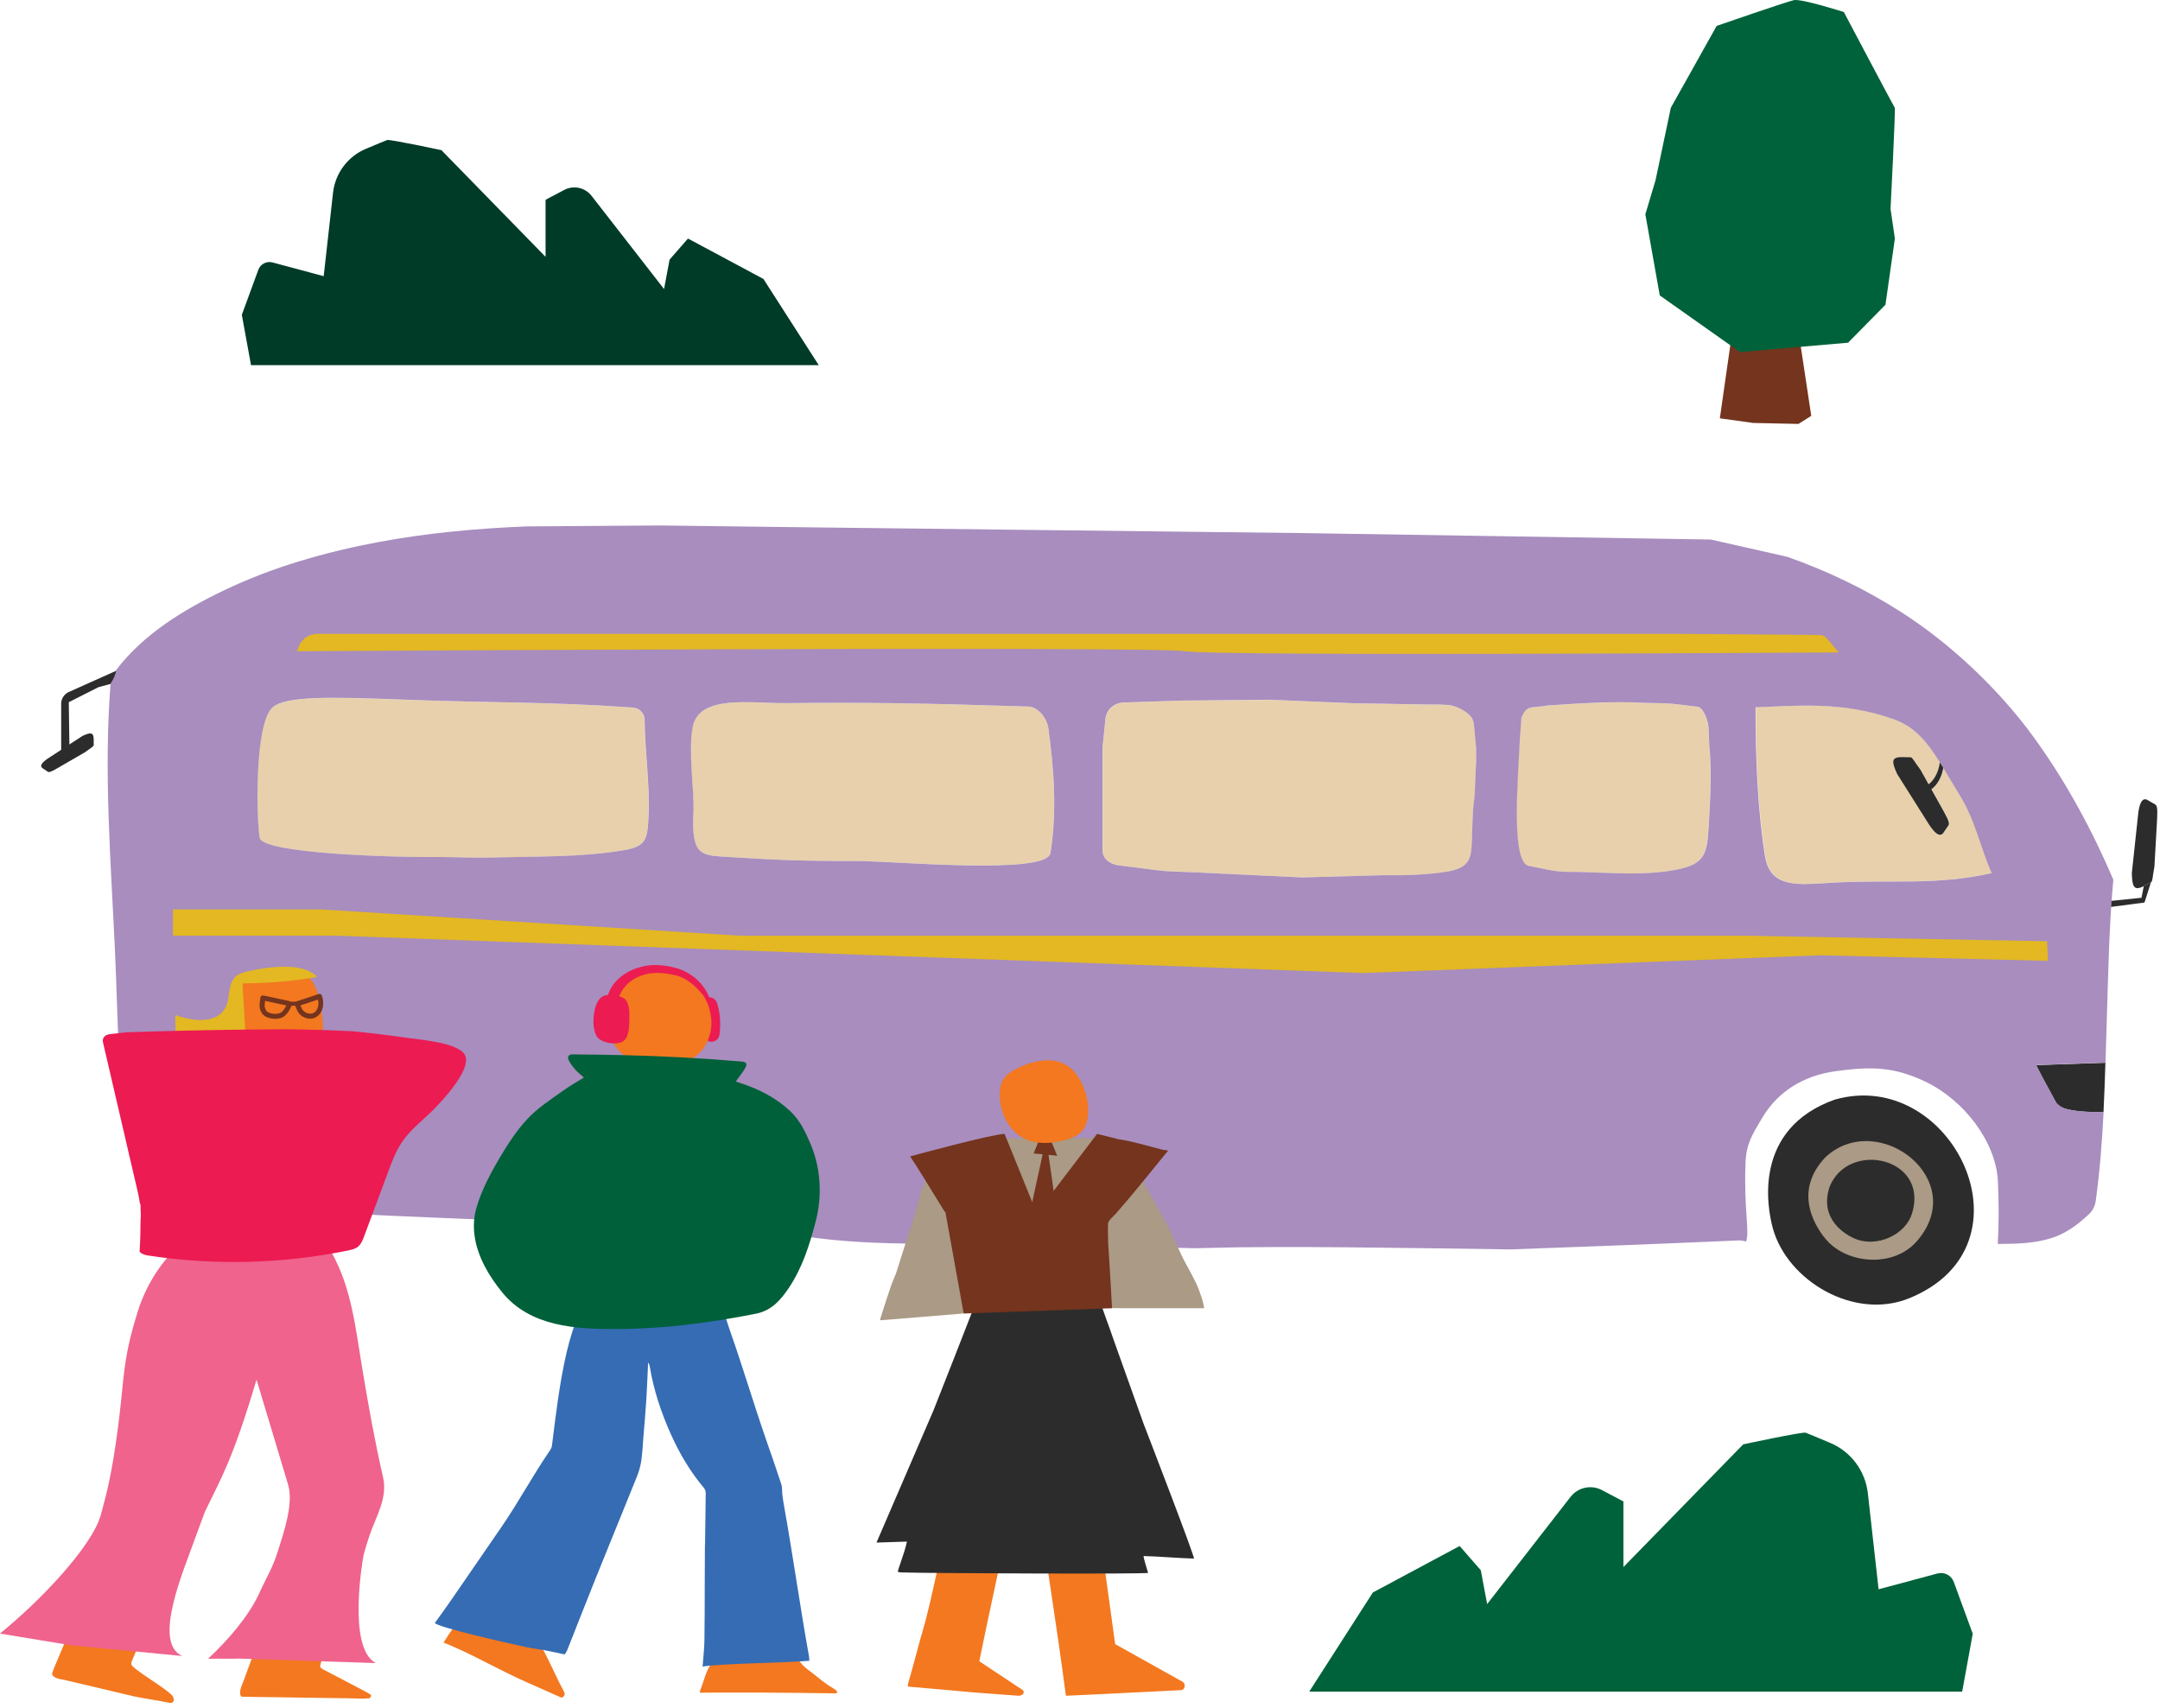
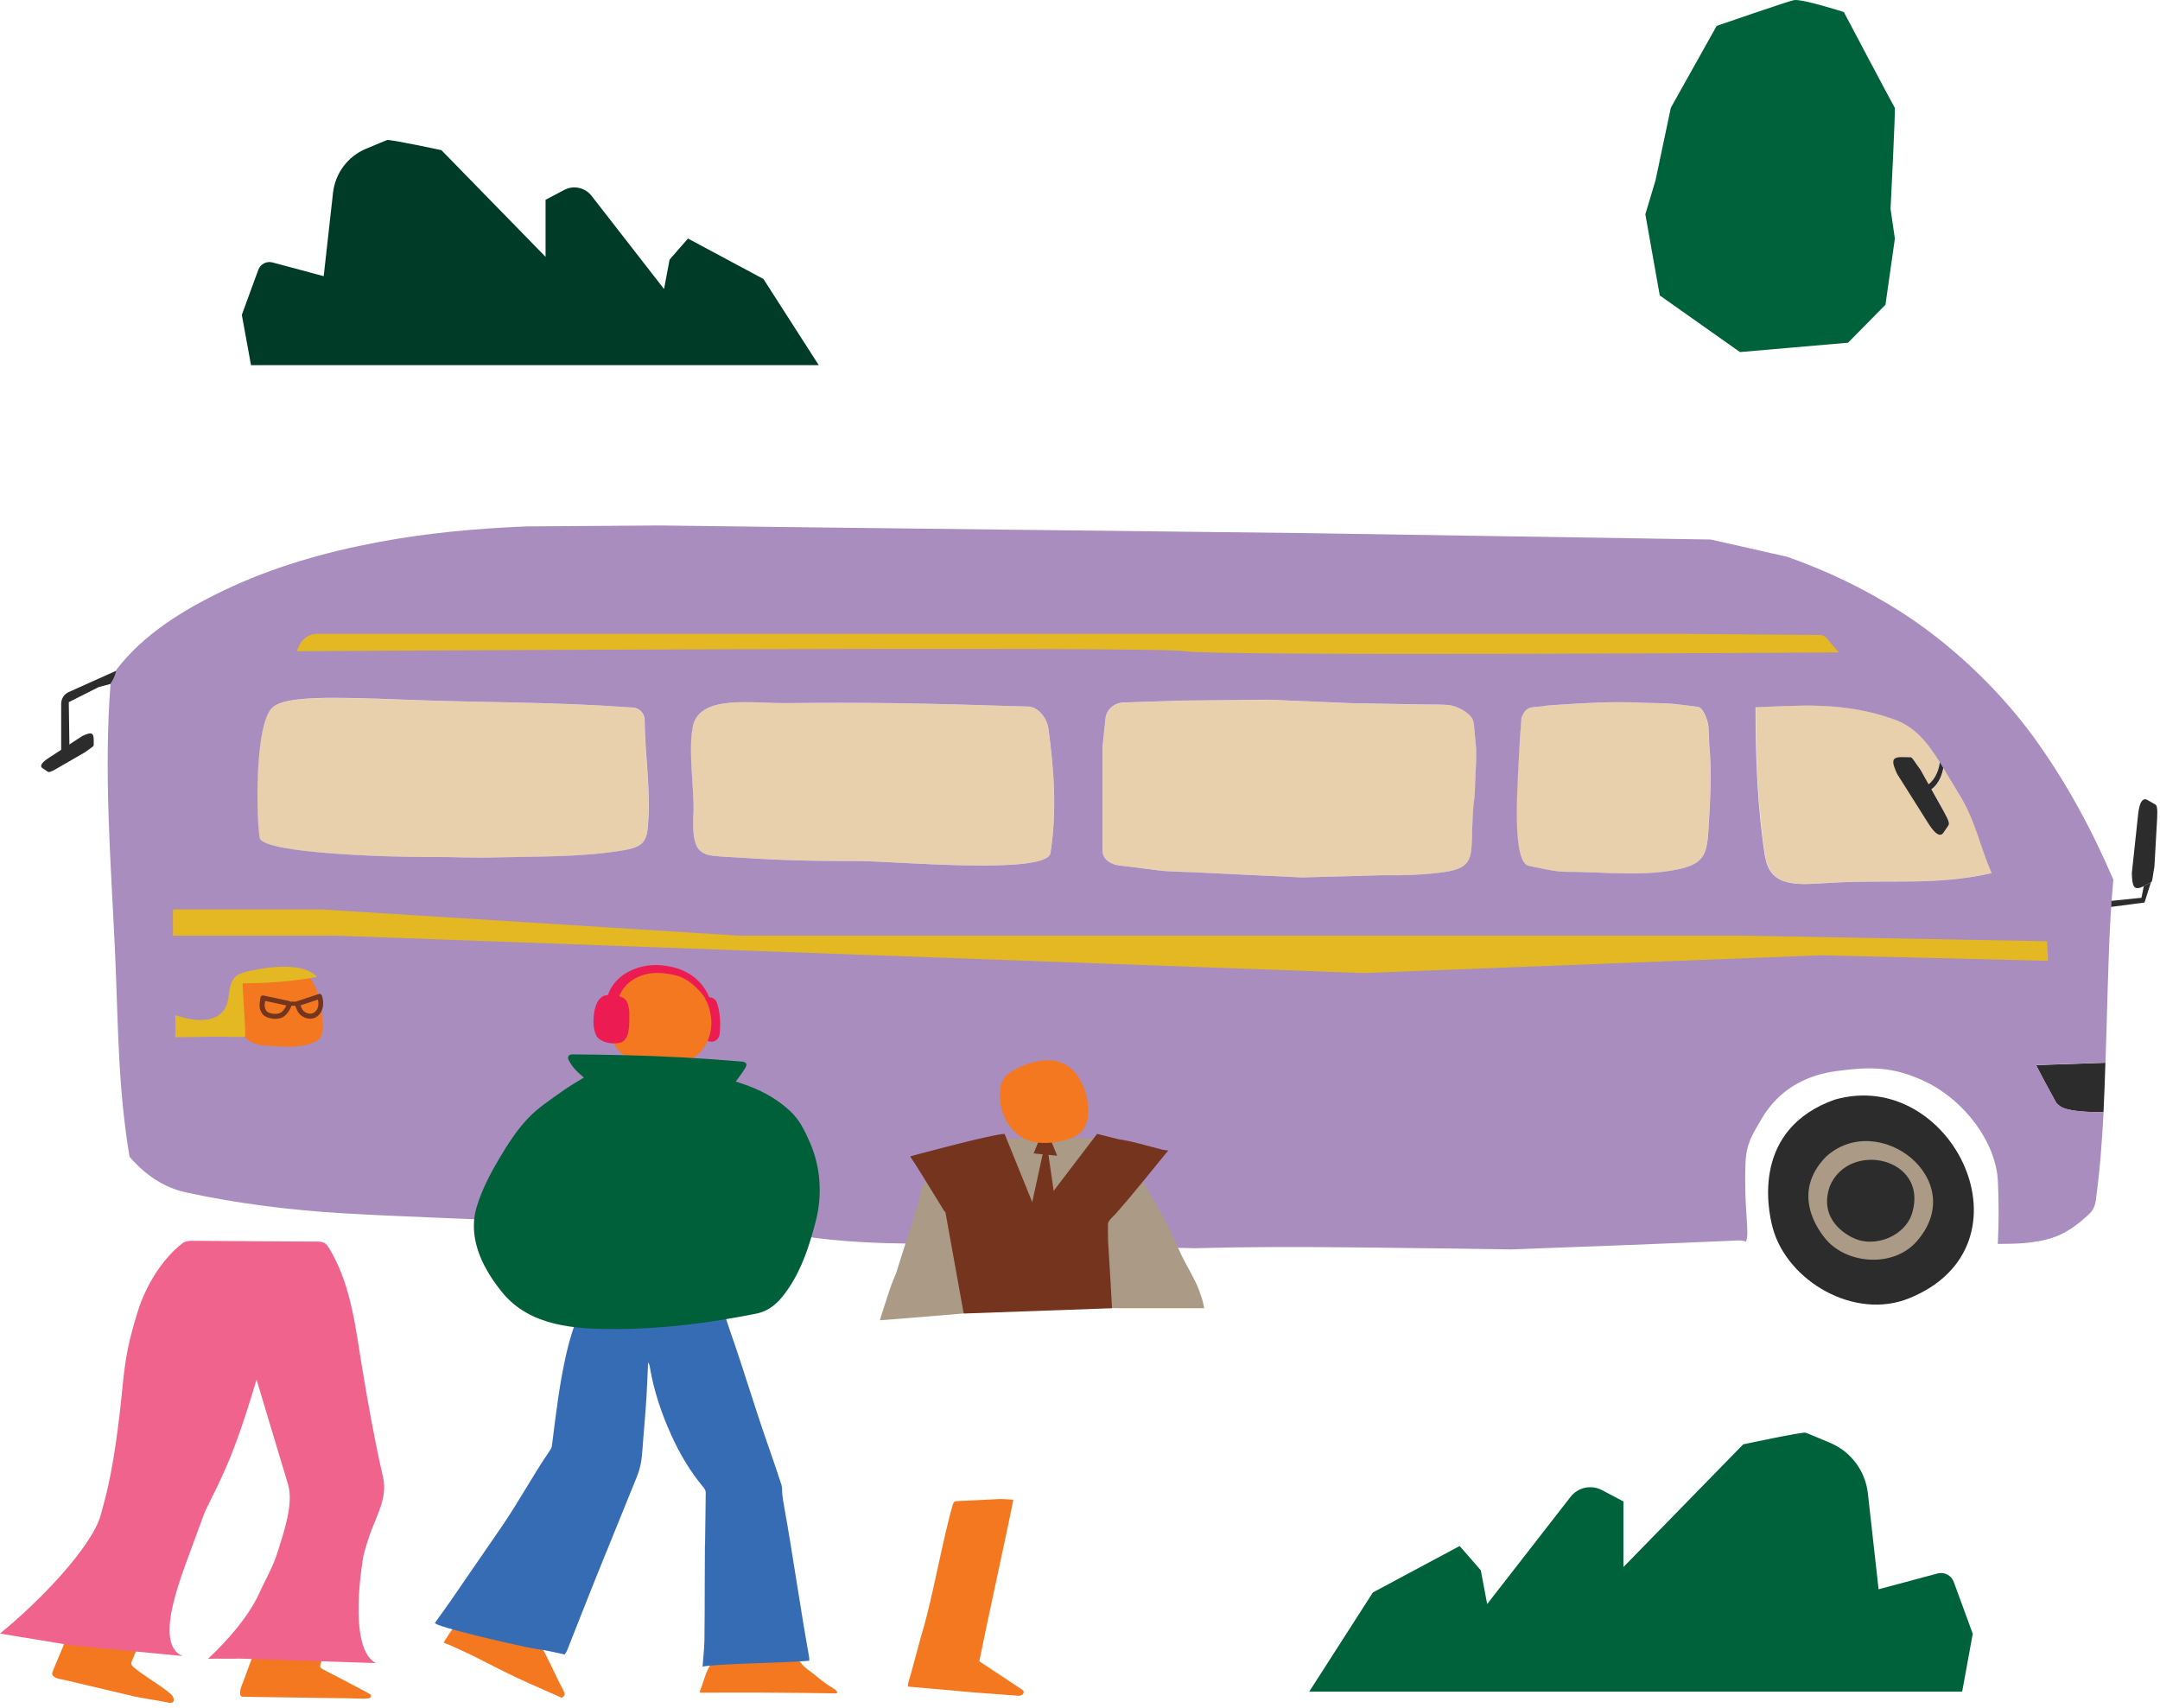
<svg xmlns="http://www.w3.org/2000/svg" width="277" height="219" viewBox="0 0 277 219" fill="none">
  <g clip-path="url(#clip0_9150_42830)">
    <path d="M167.895 216.955L176.059 204.234L187.186 198.276L189.898 201.384L190.715 205.722L201.407 191.975C202.362 190.744 204.061 190.382 205.437 191.106L208.189 192.561V200.975L223.55 185.239C223.55 185.239 231.148 183.613 231.556 183.745C231.734 183.804 233.142 184.39 234.69 185.042C237.363 186.161 239.213 188.643 239.536 191.521L240.912 203.826L248.47 201.798C249.339 201.568 250.241 202.035 250.551 202.878L252.987 209.528L251.631 216.955H167.895Z" fill="#00623A" />
  </g>
  <g clip-path="url(#clip1_9150_42830)">
    <path d="M105 46.835L97.901 35.775L88.226 30.593L85.868 33.296L85.158 37.068L75.861 25.115C75.03 24.044 73.553 23.729 72.357 24.359L69.964 25.624V32.941L56.608 19.258C56.608 19.258 50.001 17.844 49.646 17.959C49.492 18.01 48.267 18.52 46.921 19.087C44.597 20.06 42.988 22.218 42.708 24.72L41.511 35.419L34.939 33.656C34.184 33.456 33.399 33.862 33.13 34.595L31.012 40.377L32.191 46.835H105Z" fill="#003B27" />
  </g>
  <path d="M15.222 85.882L8.821 88.751C8.231 89.016 7.845 89.606 7.845 90.257V96.332L8.903 95.793L8.821 90.054L12.627 88.131L14.479 87.632L15.222 85.882Z" fill="#2C2C2C" />
  <path d="M10.521 94.419L6.461 97.065C6.186 97.248 4.843 98.032 5.423 98.5L6.105 98.958C6.247 99.06 6.441 99.06 7.295 98.561L10.918 96.465C11.671 95.895 12.017 95.732 12.017 95.569V94.857C12.017 93.819 11.539 93.941 10.521 94.409V94.419Z" fill="#2C2C2C" />
  <path d="M235.267 141.034C250.297 136.719 261.511 159.737 244.833 166.504C237.781 169.363 229.233 164.275 227.361 157.569C226.577 154.771 224.817 144.768 235.267 141.034Z" fill="#2C2C2C" />
  <path d="M80.623 140.126C93.74 137.236 107.671 154.322 95.032 164.783C89.975 168.965 78.547 167.845 74.406 162.31C71.088 157.873 69.023 143.159 80.623 140.126Z" fill="#2C2C2C" />
  <path d="M242.89 92.24C245.576 93.207 247.143 95.151 248.782 97.766C248.558 99.353 247.845 100.188 247.337 100.585L246.309 98.743C245.485 97.623 245.25 97.115 245.016 97.115L243.989 97.094C242.472 97.064 242.645 97.766 243.327 99.272L247.133 105.306C247.387 105.713 248.527 107.708 249.219 106.863L249.891 105.876C250.033 105.662 250.043 105.388 249.331 104.116L247.713 101.226C248.843 100.391 249.168 98.997 249.239 98.478C249.87 99.516 250.522 100.635 251.264 101.836C253.401 105.286 253.829 108.298 255.447 111.971C248.14 113.6 242.483 112.765 234.942 113.203C230.801 113.447 227.046 114.017 226.384 109.794C225.407 103.546 225.173 97.003 225.173 90.683C230.2 90.541 236.275 89.839 242.92 92.23L242.89 92.24Z" fill="#E8D0AC" />
  <path d="M88.816 93.28C89.579 89.027 96.305 90.228 100.691 90.177C110.908 90.075 118.133 90.177 131.85 90.614C133.173 90.655 134.272 92.151 134.445 93.463C135.096 98.358 135.595 103.812 134.699 109.409C134.241 112.248 114.571 110.417 109.911 110.427C102.757 110.437 99.674 110.305 92.54 109.857C89.732 109.684 88.704 109.318 88.908 104.413C89.05 101.146 88.226 96.557 88.806 93.28H88.816Z" fill="#E8D0AC" />
  <path d="M51.753 89.736C63.048 90.174 70.161 89.96 81.151 90.754C81.996 90.815 82.637 91.517 82.647 92.362C82.678 96.483 83.339 100.625 83.146 104.725C83.013 107.646 82.881 108.562 79.971 109.05C74.517 109.966 69.195 109.834 63.852 109.966C59.7 110.078 59.385 109.895 55.233 109.925C51.071 109.956 33.742 109.539 33.273 107.463C32.897 105.804 32.48 92.881 34.942 90.723C36.611 89.258 42.523 89.39 51.743 89.746L51.753 89.736Z" fill="#E8D0AC" />
  <path d="M144.102 90.104L151.541 89.86L162.816 89.748L173.429 90.196L182.761 90.359C183.025 90.359 185.203 90.338 186.037 90.471C187.096 90.644 188.754 91.559 188.958 92.557L189.029 92.913L189.314 96.037V97.655L189.192 100.117C189.1 103.903 188.988 101.298 188.815 106.172C188.683 109.957 189.009 111.331 185.121 111.871C182.639 112.217 180.034 112.298 177.378 112.247L166.988 112.532L154.156 111.921L153.861 111.891C152.385 111.84 150.91 111.789 149.455 111.718C148.6 111.677 145.73 111.24 143.604 111.006C142.637 110.894 141.406 110.314 141.406 109.072V95.772L141.782 92.16C141.904 91.03 142.891 90.155 144.102 90.114V90.104Z" fill="#E8D0AC" />
  <path d="M194.961 93.859L195.094 92.037L195.358 91.498C195.572 91.06 196.02 90.765 196.528 90.714L197.77 90.592C197.994 90.551 198.218 90.511 198.472 90.49C198.859 90.46 199.245 90.439 199.632 90.409C203.255 90.165 206.908 89.961 210.235 90.124C211.579 90.185 213.39 90.144 214.947 90.317L215.079 90.328C215.12 90.328 215.16 90.328 215.201 90.338L217.704 90.643C218.427 90.734 219.038 92.546 219.078 93.268L219.18 95.497H219.17C219.536 99.048 219.302 102.854 219.078 106.324C218.895 109.255 218.641 110.7 215.527 111.422C210.907 112.501 205.565 111.809 200.863 111.819C199.286 111.819 197.739 111.361 196.223 111.097C193.618 111.178 194.646 100.015 194.849 95.141C194.87 94.703 194.89 94.276 194.941 93.869L194.961 93.859Z" fill="#E8D0AC" />
  <path d="M263.69 141.439L262.102 138.518L261.105 136.605L269.999 136.3C269.938 138.416 269.857 140.533 269.755 142.639C267.333 142.65 265.807 142.477 264.84 142.192C264.392 142.059 263.995 141.795 263.69 141.439Z" fill="#2C2C2C" />
  <path d="M14.195 87.632C14.561 87.113 14.806 86.512 14.938 85.881C18.398 81.333 23.526 78.209 28.635 75.756C34.913 72.734 41.731 70.79 48.559 69.518C54.797 68.348 61.116 67.778 67.456 67.514L84.653 67.392C90.81 67.493 167.038 68.368 167.038 68.368L219.383 69.193L229.203 71.411C234.25 73.192 239.022 75.451 243.734 78.453C250.135 82.523 256.362 88.436 260.779 94.51C264.92 100.209 268.258 106.376 271.016 112.817C270.456 118.851 270.364 124.906 270.171 130.991C270.12 132.752 270.069 134.512 270.008 136.283L261.114 136.588L262.112 138.501L263.699 141.422C264.004 141.778 264.401 142.032 264.849 142.175C265.806 142.46 267.342 142.643 269.764 142.622C269.571 146.449 269.276 150.265 268.757 154.03C268.665 154.681 268.36 155.281 267.881 155.729C266.457 157.062 264.9 158.232 262.997 158.812C260.809 159.484 258.479 159.525 256.199 159.535C256.342 156.859 256.342 154.172 256.21 151.496C255.976 146.499 251.926 141.116 246.919 138.725C242.767 136.741 239.806 136.781 235.4 137.382C231.34 137.931 228.002 139.946 225.967 143.396C224.735 145.482 223.952 146.652 223.85 149.064C223.606 155.088 224.41 157.988 223.911 159.24C223.626 159.128 223.29 159.077 222.914 159.087C213.186 159.514 203.458 159.891 193.729 160.237C179.86 160.044 164.362 159.769 154.705 160.054C154.267 160.064 153.779 160.074 153.239 160.084C146.269 159.952 139.308 159.738 132.338 159.545C122.63 159.28 112.688 160.023 103.051 158.548C102.817 157.561 102.99 155.912 102.878 155.179C102.421 152.167 102.197 149.216 101.189 147.151C99.52 143.711 98.421 142.256 95.135 139.966C89.812 136.262 82.038 134.319 75.698 138.318C70.916 141.34 68.871 149.054 68.698 154.152C68.626 156.248 69.064 156.533 67.649 156.838C67.375 156.716 67.059 156.635 66.703 156.624C59.142 156.268 51.581 156.044 44.031 155.607C37.417 155.22 30.314 154.345 23.822 152.92C20.942 152.29 18.561 150.61 16.607 148.351C15.07 139.04 15.172 131.124 14.734 121.711C14.205 110.375 13.289 98.937 14.185 87.591L14.195 87.632ZM226.353 109.805C227.015 114.028 230.77 113.448 234.911 113.214C242.452 112.776 248.11 113.611 255.416 111.983C253.808 108.309 253.371 105.297 251.234 101.847C250.491 100.647 249.839 99.517 249.209 98.489C249.056 98.245 248.913 98.011 248.771 97.777C247.133 95.162 245.566 93.218 242.879 92.251C236.244 89.86 230.159 90.552 225.132 90.705C225.132 97.024 225.366 103.567 226.343 109.815L226.353 109.805ZM196.243 111.087C197.759 111.362 199.316 111.81 200.883 111.81C205.584 111.799 210.916 112.491 215.547 111.413C218.671 110.69 218.915 109.245 219.098 106.315C219.312 102.845 219.556 99.039 219.19 95.487H219.2L219.098 93.269C219.067 92.536 218.447 90.725 217.724 90.644L215.221 90.338C215.221 90.338 215.14 90.338 215.099 90.328L214.967 90.308C213.41 90.135 211.588 90.186 210.255 90.115C206.928 89.952 203.274 90.155 199.652 90.399C199.265 90.43 198.878 90.45 198.492 90.481C198.237 90.501 198.003 90.542 197.79 90.583L196.548 90.705C196.039 90.756 195.592 91.051 195.378 91.488L195.113 92.028L194.981 93.849C194.93 94.256 194.91 94.683 194.889 95.121C194.686 100.006 193.658 111.158 196.263 111.077L196.243 111.087ZM141.394 102.753V109.072C141.394 110.324 142.626 110.904 143.592 111.006C145.719 111.24 148.589 111.667 149.444 111.718C150.899 111.799 152.374 111.85 153.85 111.891L154.145 111.922L166.977 112.532L177.366 112.247C180.022 112.288 182.638 112.206 185.11 111.86C188.998 111.321 188.672 109.947 188.804 106.162C188.977 101.288 189.089 103.893 189.181 100.107L189.303 97.645V96.027L189.018 92.903L188.947 92.546C188.743 91.559 187.084 90.644 186.026 90.46C185.202 90.318 183.014 90.359 182.749 90.349L173.418 90.186L162.805 89.738L151.53 89.85L144.091 90.094C142.88 90.135 141.893 91.01 141.771 92.139L141.394 95.752V102.733V102.753ZM88.917 104.412C88.703 109.316 89.731 109.683 92.55 109.856C99.683 110.304 102.767 110.436 109.92 110.426C114.571 110.426 134.251 112.257 134.709 109.408C135.604 103.811 135.106 98.357 134.454 93.462C134.281 92.15 133.182 90.654 131.86 90.613C118.153 90.175 110.917 90.064 100.701 90.175C96.315 90.216 89.589 89.026 88.826 93.279C88.235 96.566 89.059 101.145 88.927 104.412H88.917ZM33.295 107.454C33.763 109.53 51.083 109.947 55.255 109.917C59.407 109.886 59.722 110.07 63.874 109.958C69.216 109.815 74.538 109.958 79.993 109.042C82.893 108.553 83.025 107.637 83.168 104.717C83.361 100.616 82.7 96.475 82.669 92.353C82.669 91.509 82.018 90.806 81.173 90.745C70.183 89.962 63.07 90.165 51.775 89.728C42.556 89.372 36.643 89.239 34.974 90.705C32.512 92.862 32.929 105.785 33.306 107.444L33.295 107.454Z" fill="#A88DBE" />
  <path d="M243.978 97.095L245.005 97.115C245.239 97.115 245.473 97.624 246.298 98.743L247.325 100.585C247.834 100.188 248.547 99.354 248.77 97.766C248.913 98 249.066 98.234 249.208 98.479C249.127 98.998 248.811 100.392 247.682 101.226L249.3 104.116C250.012 105.388 250.002 105.663 249.859 105.877L249.188 106.864C248.496 107.698 247.366 105.714 247.102 105.307L243.296 99.272C242.614 97.766 242.441 97.064 243.957 97.095H243.978Z" fill="#2C2C2C" />
  <path d="M235.797 83.673C235.797 83.673 156.028 84.192 152.028 83.52C148.029 82.849 38.048 83.52 38.048 83.52L38.383 82.767C38.791 81.872 39.686 81.292 40.673 81.292H215.577L233.365 81.434C233.711 81.434 234.047 81.597 234.27 81.862L235.797 83.663V83.673Z" fill="#E3B822" />
  <path d="M262.519 120.713L223.82 120.001H166.163H94.84L41.172 116.633H22.183V120.001H43.176L174.823 124.794L233.477 122.515L262.641 123.227L262.519 120.713Z" fill="#E3B822" />
  <path d="M274.922 113.632L275.838 113.164C276.052 113.052 276.032 112.503 276.286 111.129L276.632 104.983C276.713 103.528 276.581 103.283 276.367 103.161L275.329 102.561C274.342 102.113 274.2 104.393 274.149 104.881L273.386 111.974C273.437 113.622 273.589 114.334 274.933 113.642L274.922 113.632Z" fill="#2C2C2C" />
  <path d="M274.922 113.633L274.626 115.139L270.78 115.536L270.729 116.309L275.013 115.75L275.837 113.165L274.922 113.633Z" fill="#2C2C2C" />
  <path d="M234.148 148.362C240.915 142.205 252.76 151.374 245.759 159.25C242.798 162.578 236.997 162.12 234.28 159.087C233.151 157.815 229.63 153.033 234.148 148.362Z" fill="#AA9A86" />
  <path d="M234.647 152.158C237.09 146.236 247.306 148.444 245.23 155.526C244.355 158.518 240.549 159.983 237.924 158.884C236.825 158.427 233.182 156.463 234.647 152.158Z" fill="#2C2C2C" />
  <path d="M82.342 145.429C90.33 143.343 99.305 153.509 91.796 160.245C88.794 162.942 81.732 162.525 79.055 159.218C76.908 156.572 75.29 147.576 82.342 145.429Z" fill="#AA9A86" />
-   <path d="M90.993 156.918C87.38 161.355 78.242 159.319 79.697 152.471C80.277 149.734 83.188 147.353 87.227 148.35C89.507 148.909 94.066 152.837 90.993 156.918Z" fill="#2C2C2C" />
  <g clip-path="url(#clip2_9150_42830)">
-     <path d="M31.136 217.617C30.978 217.617 30.835 217.49 30.811 217.332C30.708 216.714 31.017 216.16 31.223 215.598C31.872 213.808 32.546 212.026 33.227 210.236C33.955 208.303 34.7 206.379 35.428 204.446C35.666 203.821 35.88 203.195 36.11 202.569C36.244 202.189 36.395 201.944 36.91 201.975C39.095 202.126 41.289 202.205 43.483 202.308C43.792 202.324 43.966 202.419 43.816 202.759C43.721 202.973 43.618 203.338 43.562 203.567C42.905 206.323 42.255 209.08 41.582 211.828C41.448 212.366 41.273 212.889 41.107 213.42C41.004 213.736 41.068 213.919 41.368 214.069C43.23 215.027 45.083 216.009 46.936 216.984C47.039 217.039 47.411 217.261 47.498 217.316C47.657 217.419 47.546 217.783 47.332 217.807C46.556 217.894 45.574 217.823 44.798 217.807C41.329 217.76 37.86 217.712 34.391 217.657C33.623 217.649 31.825 217.633 31.144 217.601L31.136 217.617Z" fill="#F37820" />
+     <path d="M31.136 217.617C30.978 217.617 30.835 217.49 30.811 217.332C30.708 216.714 31.017 216.16 31.223 215.598C31.872 213.808 32.546 212.026 33.227 210.236C33.955 208.303 34.7 206.379 35.428 204.446C35.666 203.821 35.88 203.195 36.11 202.569C36.244 202.189 36.395 201.944 36.91 201.975C39.095 202.126 41.289 202.205 43.483 202.308C43.721 202.973 43.618 203.338 43.562 203.567C42.905 206.323 42.255 209.08 41.582 211.828C41.448 212.366 41.273 212.889 41.107 213.42C41.004 213.736 41.068 213.919 41.368 214.069C43.23 215.027 45.083 216.009 46.936 216.984C47.039 217.039 47.411 217.261 47.498 217.316C47.657 217.419 47.546 217.783 47.332 217.807C46.556 217.894 45.574 217.823 44.798 217.807C41.329 217.76 37.86 217.712 34.391 217.657C33.623 217.649 31.825 217.633 31.144 217.601L31.136 217.617Z" fill="#F37820" />
    <path d="M22.012 217.366C20.682 216.162 18.488 214.982 17.118 213.81C16.825 213.556 16.769 213.343 16.928 212.986C18.219 209.969 19.478 206.943 20.745 203.918C21.014 203.276 21.26 202.627 21.529 201.954C20.991 201.819 20.539 201.708 20.088 201.59C17.831 201.003 15.573 200.425 13.316 199.839C13.031 199.768 12.841 199.823 12.714 200.132C10.79 204.75 8.849 209.367 6.909 213.984C6.885 214.032 6.79 214.301 6.711 214.507C6.648 214.673 6.711 214.855 6.846 214.974C7.083 215.18 7.384 215.283 7.717 215.346C8.002 215.402 8.287 215.449 8.564 215.521C10.259 215.924 11.954 216.32 13.649 216.724C14.813 217.002 15.969 217.279 17.134 217.548C18.314 217.817 20.333 218.087 21.521 218.348C21.846 218.419 22.226 218.459 22.282 218.063C22.313 217.841 22.178 217.524 21.996 217.358L22.012 217.366Z" fill="#F37820" />
    <path d="M0 209.497C5.037 205.434 11.745 198.425 12.918 194.322C13.1 193.649 13.274 192.968 13.456 192.295C14.581 188.081 15.286 182.229 15.705 177.928C16.085 174.016 16.513 171.925 17.677 168.163C18.651 165.027 20.734 161.486 23.427 159.427C23.807 159.142 24.322 159.126 24.797 159.134C28.409 159.158 30.539 159.174 34.151 159.198C36.028 159.206 37.913 159.221 39.79 159.229C41.58 159.237 41.682 159.134 42.498 160.584C45.072 165.145 45.595 170.317 46.434 175.378C47.211 180.082 48.05 184.787 49.119 189.444C49.737 192.136 48.248 194.401 47.369 196.975C47.084 197.807 46.846 198.623 46.624 199.438C46.553 199.834 44.478 211.334 48.193 213.29L30.674 212.712C29.343 212.768 28.005 212.688 26.674 212.744C29.122 210.463 31.87 207.35 33.232 204.365C34.143 202.353 34.966 201.086 35.624 198.979C36.36 196.619 37.683 192.857 36.946 190.402C35.6 185.911 34.246 181.429 32.899 176.938C29.779 187.392 28.377 189.507 26.286 193.863C26.27 193.902 26.08 194.417 25.771 195.249C25.589 195.74 25.367 196.342 25.114 197.031C23.578 201.387 19.483 210.677 23.38 212.38L12.72 211.358C11.563 211.247 10.407 211.144 9.251 211.033L0 209.505V209.497Z" fill="#EF638C" />
    <path d="M34.151 134.113C35.933 134.176 37.779 134.438 39.521 133.939C39.988 133.804 40.606 133.638 40.955 133.234C41.612 132.473 41.39 130.929 41.256 129.82C41.018 127.864 40.44 125.765 39.046 124.815C38.278 124.292 37.367 124.205 36.488 124.189C35.331 124.173 34.167 124.268 33.027 124.466C32.267 124.601 31.482 124.799 30.889 125.393C29.78 126.486 30.025 128.521 30.239 130.232C30.603 133.17 32.314 134.042 34.144 134.105L34.151 134.113Z" fill="#F37820" />
    <path d="M22.501 130.188C25.321 131.202 28.797 131.32 29.281 128.026C29.447 126.909 29.479 125.832 30.366 125.119C30.595 124.937 31.197 124.707 31.72 124.581C39.236 122.886 40.638 125.301 40.638 125.301C35.656 126.204 31.688 126.062 31.118 126.133C31.07 126.473 31.569 132.873 31.435 132.96C31.371 132.999 29.32 132.999 28.805 132.96C28.196 132.92 23.174 133.047 22.43 133.023C22.604 132.532 22.414 130.14 22.509 130.172L22.501 130.188Z" fill="#E3B822" />
    <path d="M40.612 130.407C39.765 130.938 38.569 130.526 38.141 129.647C38.046 129.457 37.967 129.267 37.888 129.069C37.88 129.045 37.872 129.021 37.864 128.989H37.373C37.349 129.061 37.325 129.132 37.294 129.195C37.207 129.393 37.104 129.575 36.985 129.75C36.715 130.146 36.391 130.463 35.916 130.589C35.448 130.708 34.918 130.684 34.45 130.534C34.205 130.455 33.967 130.344 33.777 130.169C33.603 130.011 33.484 129.781 33.397 129.568C33.191 129.037 33.318 128.435 33.413 127.896C33.437 127.778 33.54 127.698 33.658 127.675C33.658 127.675 33.658 127.675 33.666 127.675C33.714 127.667 33.761 127.667 33.801 127.675C34.846 127.904 35.892 128.118 36.945 128.348C37.056 128.372 37.167 128.395 37.254 128.459H37.967C37.967 128.459 37.967 128.459 37.975 128.451C37.999 128.443 38.014 128.435 38.038 128.427C38.038 128.427 38.046 128.419 38.054 128.419C38.886 128.15 39.709 127.873 40.541 127.596C40.66 127.556 40.778 127.516 40.897 127.477C41.072 127.421 41.23 127.54 41.285 127.698C41.61 128.609 41.483 129.845 40.596 130.399L40.612 130.407ZM36.43 129.457C36.541 129.298 36.636 129.132 36.715 128.95C36.7 128.95 36.676 128.942 36.66 128.934C36.098 128.815 35.528 128.688 34.965 128.57C34.641 128.498 34.316 128.435 33.991 128.364C33.944 128.681 33.904 129.013 33.983 129.275C34.023 129.409 34.102 129.575 34.181 129.671C34.205 129.694 34.252 129.742 34.292 129.766C34.355 129.805 34.443 129.853 34.498 129.876C34.846 130.019 35.266 130.067 35.63 130.003C36.003 129.94 36.217 129.766 36.43 129.449V129.457ZM38.553 129.021C38.545 128.997 38.553 129.013 38.553 129.021ZM40.763 128.205C40.042 128.443 39.321 128.681 38.593 128.918C38.569 128.926 38.545 128.934 38.521 128.942C38.521 128.95 38.529 128.966 38.537 128.974C38.537 128.989 38.553 129.005 38.561 129.021C38.577 129.053 38.593 129.092 38.608 129.124C38.64 129.187 38.664 129.251 38.696 129.314C38.822 129.583 38.996 129.766 39.274 129.892C39.575 130.035 39.955 130.051 40.248 129.884C40.549 129.71 40.715 129.417 40.794 129.077C40.858 128.791 40.834 128.498 40.77 128.205H40.763Z" fill="#74341D" />
-     <path d="M13.883 132.657C14.691 132.554 15.499 132.467 16.315 132.388C21.297 132.214 26.278 132.111 31.26 132.048C33.065 132.024 34.871 132.008 36.677 132C37.461 132.008 38.245 132.024 39.037 132.04C41.08 132.087 43.132 132.15 45.175 132.253C47.551 132.483 49.919 132.768 52.287 133.117C53.807 133.338 59.027 133.719 59.676 135.429C60.381 137.259 56.77 141.124 55.613 142.288C54.283 143.626 52.738 144.775 51.653 146.319C50.798 147.539 50.267 148.949 49.753 150.35C48.739 153.083 47.717 155.807 46.703 158.539C46.513 159.038 46.315 159.569 45.896 159.902C45.539 160.179 45.08 160.282 44.636 160.377C36.194 162.096 27.442 162.317 18.928 161.01C18.643 160.963 18.358 160.876 18.113 160.717C18.034 160.662 17.962 160.607 17.899 160.543C17.994 159.181 18.018 157.811 18.026 156.457C18.057 156.14 18.065 155.823 18.049 155.498C18.049 155.364 18.034 155.229 18.026 155.094C18.026 154.92 18.026 154.738 18.026 154.564C18.026 154.485 17.994 154.421 17.946 154.382C17.843 153.621 17.669 152.869 17.495 152.124L13.202 133.663C13.091 133.196 13.416 132.737 13.883 132.681V132.657Z" fill="#EC1B52" />
    <path d="M116.479 215.825C116.938 214.329 117.921 210.48 118.372 208.983C119.544 205.07 121.025 196.881 122.189 192.961C122.284 192.652 122.395 192.525 122.712 192.517C124.542 192.446 126.379 192.335 128.208 192.248C128.454 192.232 129.571 192.319 129.951 192.335C128.969 197.333 126.569 208.096 125.587 213.061C126.989 213.98 129.468 215.635 130.862 216.554C131.091 216.705 131.416 216.839 131.226 217.211C131.139 217.378 130.822 217.497 130.624 217.481C128.763 217.322 125.547 217.132 123.694 216.95C123.068 216.887 122.443 216.831 121.817 216.776C120.035 216.617 118.317 216.475 116.535 216.316C116.337 216.285 116.447 216 116.487 215.825H116.479Z" fill="#F37820" />
-     <path d="M151.634 215.674L143.009 210.859L140.293 191.139C140.23 190.972 136.816 191.186 135.897 191.178C134.86 191.17 133.822 191.194 132.777 191.202C133.751 197.277 135.596 209.053 136.689 217.48C136.848 217.496 151.476 216.759 151.476 216.759C151.634 216.752 151.777 216.649 151.856 216.482L151.872 216.451C151.998 216.173 151.896 215.809 151.634 215.674Z" fill="#F37820" />
-     <path d="M146.647 182.574L142.854 171.945C142.347 170.441 141.127 167.154 141.103 167.027C141.072 166.869 141.008 166.726 140.961 166.576C140.905 166.378 141.024 166.235 140.755 166.188C140.502 166.14 140.153 166.195 139.892 166.195C139.258 166.195 139.068 166.14 138.434 166.124C137.904 166.116 137.381 166.14 136.85 166.124C136.296 166.108 135.75 166.053 135.203 166.053C133.445 166.061 131.679 166.053 129.921 166.053C128.954 166.053 127.988 166.037 127.022 166.053C126.784 166.053 126.563 166.108 126.325 166.148C126.127 166.188 125.826 166.314 125.628 166.283L125.462 166.512C125.462 166.639 125.272 166.774 125.208 166.885C125.097 167.075 125.026 167.296 124.955 167.502C124.717 168.144 119.965 180.285 119.696 180.919C119.387 181.655 112.402 197.835 112.402 197.835L116.306 197.709C115.966 199.324 115.118 201.296 115.142 201.589C115.34 201.669 115.601 201.661 115.815 201.669C118.754 201.772 147.297 201.906 147.233 201.716C147.162 201.502 146.608 199.704 146.655 199.562C148.825 199.617 150.995 199.831 153.11 199.887C152.944 199.982 153.3 199.887 153.11 199.887C153.292 199.776 146.647 182.574 146.647 182.574Z" fill="#2C2C2C" />
    <path d="M154.36 167.413C154.225 166.724 153.98 166.059 153.742 165.401C153.243 164.039 152.095 162.217 151.477 160.903C150.535 158.891 149.98 157.465 148.856 155.549C147.256 152.832 145.807 150.013 144.571 147.106C142.148 146.243 141.213 145.966 141.213 145.966L128.026 146.005L119.718 148.12L118.681 151.399V151.32C118.681 151.446 118.57 151.573 118.523 151.692C118.483 151.787 118.428 151.882 118.396 151.985C118.317 152.215 118.237 152.444 118.166 152.674C118 153.22 117.873 153.775 117.723 154.329C117.643 154.614 117.548 154.899 117.461 155.185C117.43 155.288 117.414 155.383 117.39 155.486L114.895 163.35C114.864 163.421 114.832 163.492 114.8 163.564C114.388 164.506 114.064 165.48 113.747 166.455C113.47 167.326 112.836 169.266 112.844 169.322C112.884 169.345 123.599 168.45 123.599 168.45L123.766 164.079L141.894 163.928L142.132 165.179C142.211 165.591 142.29 166.011 142.369 166.423C142.417 166.676 141.728 167.745 141.973 167.753C143.454 167.793 144.571 167.777 145.046 167.777C146.804 167.777 148.555 167.777 150.313 167.777C151.683 167.777 153.053 167.777 154.423 167.777C154.408 167.658 154.384 167.532 154.36 167.413Z" fill="#AA9A86" />
    <path d="M131.075 166.866H136.492L136.706 165.187C136.713 163.437 134.456 148.112 134.456 148.112L135.573 148.222L134.638 145.934L133.34 145.981L132.556 147.929L133.712 148.04L130.686 161.916L131.075 166.874V166.866Z" fill="#74341D" />
    <path d="M149.799 147.592C149.783 147.536 149.522 147.521 149.475 147.513C149.269 147.481 149.079 147.457 148.881 147.402C147.114 146.958 145.325 146.388 143.519 146.119C143.511 146.119 143.495 146.119 143.487 146.119L140.691 145.422L132.946 155.583L128.827 145.422C127.346 145.422 116.829 148.273 116.813 148.281C116.702 148.321 116.758 148.384 116.813 148.463C117.003 148.74 117.185 149.017 117.367 149.295C117.914 150.118 121.042 155.266 121.09 155.314C121.137 155.361 121.217 155.409 121.217 155.48L121.24 155.448L123.585 168.461L142.616 167.78L142.592 167.447V167.502C142.592 167.178 142.283 162.18 142.26 161.792C142.204 160.984 142.149 160.185 142.109 159.377C142.077 158.696 142.07 156.993 142.093 156.89C142.188 156.462 142.862 155.916 143.139 155.599C143.701 154.957 144.255 154.316 144.802 153.666C145.435 152.914 146.061 152.154 146.687 151.386C146.988 151.013 149.601 147.806 149.601 147.806C149.681 147.742 149.76 147.671 149.783 147.592H149.799Z" fill="#74341D" />
    <path d="M134.915 146.532C135.454 146.468 135.984 146.365 136.507 146.231C137.339 146.017 138.186 145.708 138.748 145.074C139.342 144.409 139.525 143.49 139.548 142.619C139.58 141.209 139.232 139.8 138.542 138.564C138.115 137.796 137.537 137.083 136.776 136.616C134.923 135.483 132.444 136.038 130.464 137.012C129.775 137.352 129.078 137.764 128.674 138.406C128.342 138.929 128.239 139.554 128.215 140.164C128.12 142.944 129.688 145.89 132.65 146.468C133.395 146.611 134.163 146.619 134.923 146.532H134.915Z" fill="#F37820" />
    <path d="M91.242 133.6C91.757 133.6 92.208 133.212 92.272 132.689C92.454 131.216 92.343 129.807 91.939 128.611C91.757 128.064 91.171 127.771 90.624 127.961C90.078 128.143 89.785 128.73 89.975 129.276C90.276 130.163 90.363 131.288 90.212 132.436C90.141 133.006 90.545 133.521 91.115 133.6C91.163 133.6 91.202 133.6 91.242 133.6Z" fill="#EC1B52" />
    <path d="M86.578 124.799C88.811 125.734 90.823 127.397 91.195 130.541C91.393 132.204 90.791 133.986 89.667 135.071C88.17 136.513 86.055 136.616 84.131 136.434C82.665 136.291 80.622 136.014 79.513 134.913C77.811 133.21 77.7 130.185 78.626 127.548C79.102 126.193 80.662 124.894 81.39 124.641C83.164 124.023 84.82 124.102 86.57 124.815L86.578 124.799Z" fill="#F37820" />
    <path d="M78.404 128.858C78.602 128.858 79.03 128.835 79.085 128.637C79.624 126.704 80.835 125.477 82.736 124.97C83.9 124.653 85.231 124.764 86.577 125.065C88.819 125.572 90.339 127.876 90.387 127.963C90.521 128.225 90.585 128.344 90.656 128.454C90.791 128.652 91.02 128.138 90.949 127.916C90.909 127.805 89.912 124.843 86.197 124.019C84.772 123.702 83.465 123.663 82.15 124.019C80.606 124.431 78.356 125.548 77.754 128.32C77.707 128.549 78.079 128.803 78.309 128.85C78.341 128.85 78.372 128.858 78.396 128.858H78.404Z" fill="#EC1B52" />
    <path d="M76.266 129.5C76.369 129.041 76.527 128.581 76.812 128.217C77.097 127.853 77.422 127.663 77.85 127.623C78.325 127.584 78.721 127.591 79.323 127.734C79.497 127.774 79.885 127.94 80.036 128.051C80.344 128.265 80.511 128.645 80.59 129.033C80.685 129.476 80.717 129.761 80.709 130.213C80.685 131.361 80.82 133.428 79.497 133.729C78.198 134.03 76.812 133.508 76.472 132.819C76.012 131.884 76.052 130.648 76.242 129.627C76.25 129.587 76.258 129.54 76.266 129.5Z" fill="#EC1B52" />
    <path d="M97.196 217.07C100.531 217.086 103.873 217.126 107.207 217.173C107.5 217.15 107.302 216.809 107.12 216.698C106.787 216.492 106.296 216.175 106.217 216.128C104.966 215.28 104.784 214.972 103.556 214.1C103.358 213.958 103.065 213.689 102.899 213.506C102.796 213.396 102.495 212.96 102.344 212.936C101.79 212.857 101.251 212.912 100.689 212.912C98.139 212.912 91.558 212.802 91.201 213.356C90.441 214.528 90.322 215.471 89.807 216.746C89.76 216.864 89.744 216.975 89.744 217.086C92.223 217.07 94.71 217.062 97.196 217.07Z" fill="#F37820" />
    <path d="M56.883 210.659C58.325 211.237 59.727 211.894 61.113 212.591C62.903 213.486 64.677 214.421 66.49 215.268C68.304 216.108 70.141 216.884 71.963 217.708C72.161 217.795 72.501 217.391 72.398 217.129C72.208 216.646 71.923 216.211 71.702 215.743C71.1 214.516 70.529 213.272 69.904 212.061C69.714 211.696 69.73 211.387 68.122 211.079C68.019 211.055 58.254 208.489 58.27 208.56C58.103 208.869 57.802 209.241 57.596 209.534C57.319 209.938 57.169 210.271 56.868 210.667L56.883 210.659Z" fill="#F37820" />
    <path d="M90.4 198.119C90.384 199.742 90.384 201.358 90.376 202.981C90.368 205.46 90.376 207.939 90.336 210.418C90.312 211.527 90.178 212.636 90.099 213.745C92.023 213.349 100.798 213.269 103.784 212.992C103.784 212.786 103.776 212.572 103.737 212.374C102.588 205.967 101.701 199.576 100.553 193.169C100.466 192.694 100.387 192.21 100.331 191.719C100.276 191.284 100.331 190.809 100.212 190.413C99.61 188.559 98.977 186.73 98.335 184.9C96.68 180.156 95.294 175.42 93.623 170.684C92.91 168.657 92.388 166.669 91.706 164.626C91.532 164.095 91.39 163.786 90.859 163.826C90.344 163.857 76.825 162.923 76.579 163.382C74.908 166.479 73.507 169.837 72.675 173.401C71.756 177.337 71.289 181.376 70.782 185.399C70.758 185.621 70.639 185.851 70.521 186.025C68.264 189.312 66.529 192.614 64.264 195.901C62.102 199.045 59.94 202.189 57.778 205.326C57.136 206.26 56.463 207.171 55.774 208.137C55.829 208.62 65.207 210.775 67.606 211.266C68.406 211.432 69.222 211.527 70.03 211.677C70.814 211.828 71.59 212.01 72.421 212.184C72.516 212.018 72.659 211.836 72.746 211.622C73.982 208.502 75.201 205.373 76.453 202.261C78.163 198.008 79.914 193.771 81.624 189.51C81.894 188.852 82.115 188.14 82.226 187.427C82.385 186.389 82.424 185.328 82.511 184.283C82.646 182.659 82.789 181.036 82.892 179.404C82.987 177.852 83.042 176.292 83.113 174.739C83.24 174.913 83.296 175.088 83.327 175.27C83.834 178.327 84.8 181.186 86.028 183.926C87.152 186.437 88.523 188.742 90.225 190.769C90.368 190.935 90.503 191.197 90.503 191.418C90.487 193.644 90.439 195.869 90.415 198.087L90.4 198.119Z" fill="#356CB4" />
    <path d="M60.866 158.531C60.692 157.303 60.748 156.044 61.136 154.777C61.809 152.544 62.886 150.5 64.066 148.512C65.127 146.73 66.244 144.988 67.67 143.467C68.969 142.081 70.568 141.06 72.097 139.959C72.976 139.325 73.934 138.787 74.877 138.193C74.504 137.852 74.108 137.551 73.784 137.187C73.459 136.815 73.142 136.403 72.928 135.959C72.715 135.532 72.952 135.215 73.427 135.223C75.653 135.247 77.878 135.27 80.096 135.326C85.109 135.445 90.083 135.714 95.08 136.142C95.658 136.189 95.872 136.419 95.603 136.91C95.254 137.535 94.787 138.098 94.36 138.7C94.566 138.771 94.779 138.85 95.001 138.921C97.377 139.698 99.555 140.814 101.384 142.549C102.533 143.642 103.206 145.012 103.824 146.429C104.537 148.053 104.964 149.748 105.083 151.506C105.202 153.256 105.043 154.991 104.592 156.701C103.816 159.664 102.905 162.554 101.186 165.136C100.141 166.712 98.945 168.082 96.965 168.478C91.057 169.658 85.054 170.435 79.027 170.45C73.823 170.466 68.01 170.142 64.43 165.778C62.72 163.695 61.247 161.2 60.866 158.547V158.531Z" fill="#00603A" />
  </g>
-   <path d="M220.556 53.635L222.193 42.198L222.788 33.68L218.872 27.968L215.412 24.937L216.263 23.445L221.361 26.152L223.666 27.73C223.666 27.73 221.54 19.423 221.54 19.238C221.54 19.053 220.932 12.443 220.932 12.443L222.689 12.08L224.24 18.267L227.72 25.366L229.1 28.351L231.788 26.033L230.335 21.001L231.062 20.453L231.788 20.638L233.611 24.653L237.691 19.951L238.57 20.83L238.358 21.681L233.478 27.591L230.428 32.3L230.58 42.112L232.277 53.331L230.639 54.368L224.815 54.243L220.549 53.648L220.556 53.635Z" fill="#74341D" />
  <path d="M223.144 45.16L212.849 37.889L211 27.482L212.307 23.117L214.269 13.82L220.146 3.321C220.146 3.321 229.06 0.237 230.038 0.019C231.015 -0.199 236.456 1.544 236.456 1.544C236.456 1.544 242.875 13.694 242.987 13.82C243.099 13.945 242.445 26.789 242.445 26.789L243 30.599L241.792 39.084L236.998 43.951L223.144 45.153V45.16Z" fill="#00623A" />
  <defs>
    <clipPath id="clip0_9150_42830">
      <rect width="85.106" height="33.217" fill="white" transform="translate(167.895 183.738)" />
    </clipPath>
    <clipPath id="clip1_9150_42830">
      <rect width="73.999" height="28.882" fill="white" transform="matrix(-1 0 0 1 105 17.953)" />
    </clipPath>
    <clipPath id="clip2_9150_42830">
      <rect width="154.422" height="94.627" fill="white" transform="matrix(-1 0 0 1 154.422 123.767)" />
    </clipPath>
  </defs>
</svg>